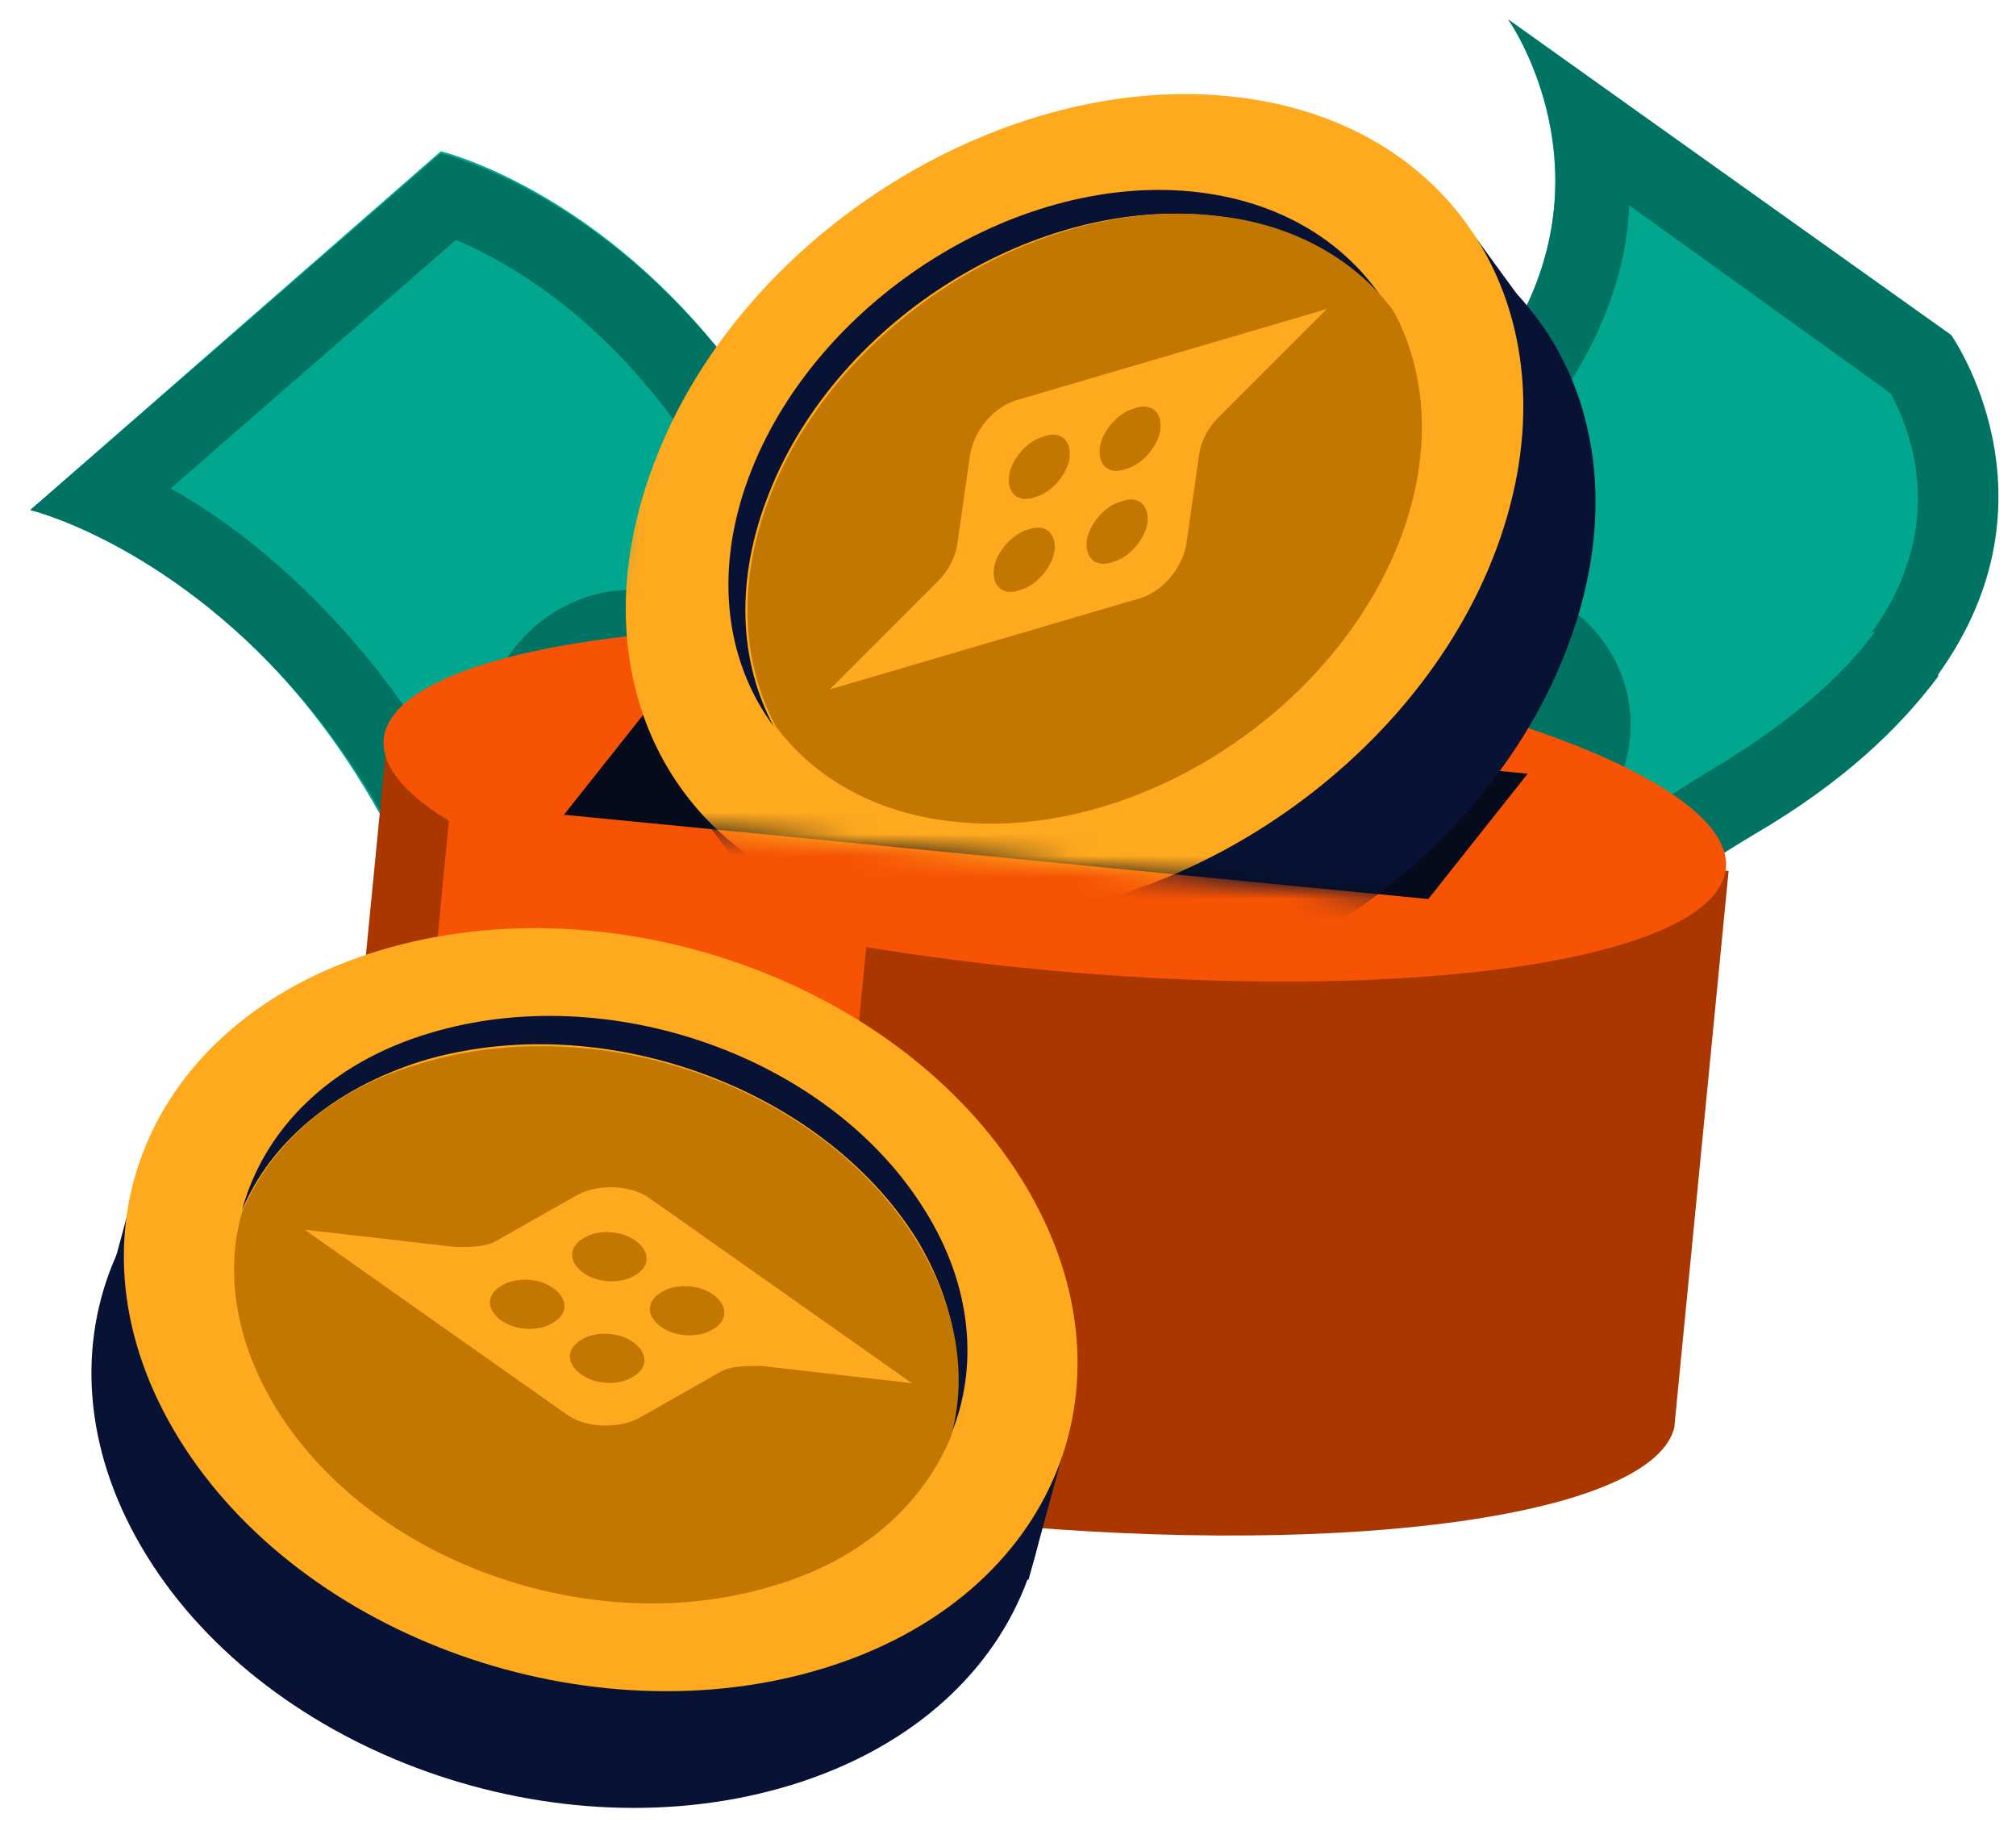
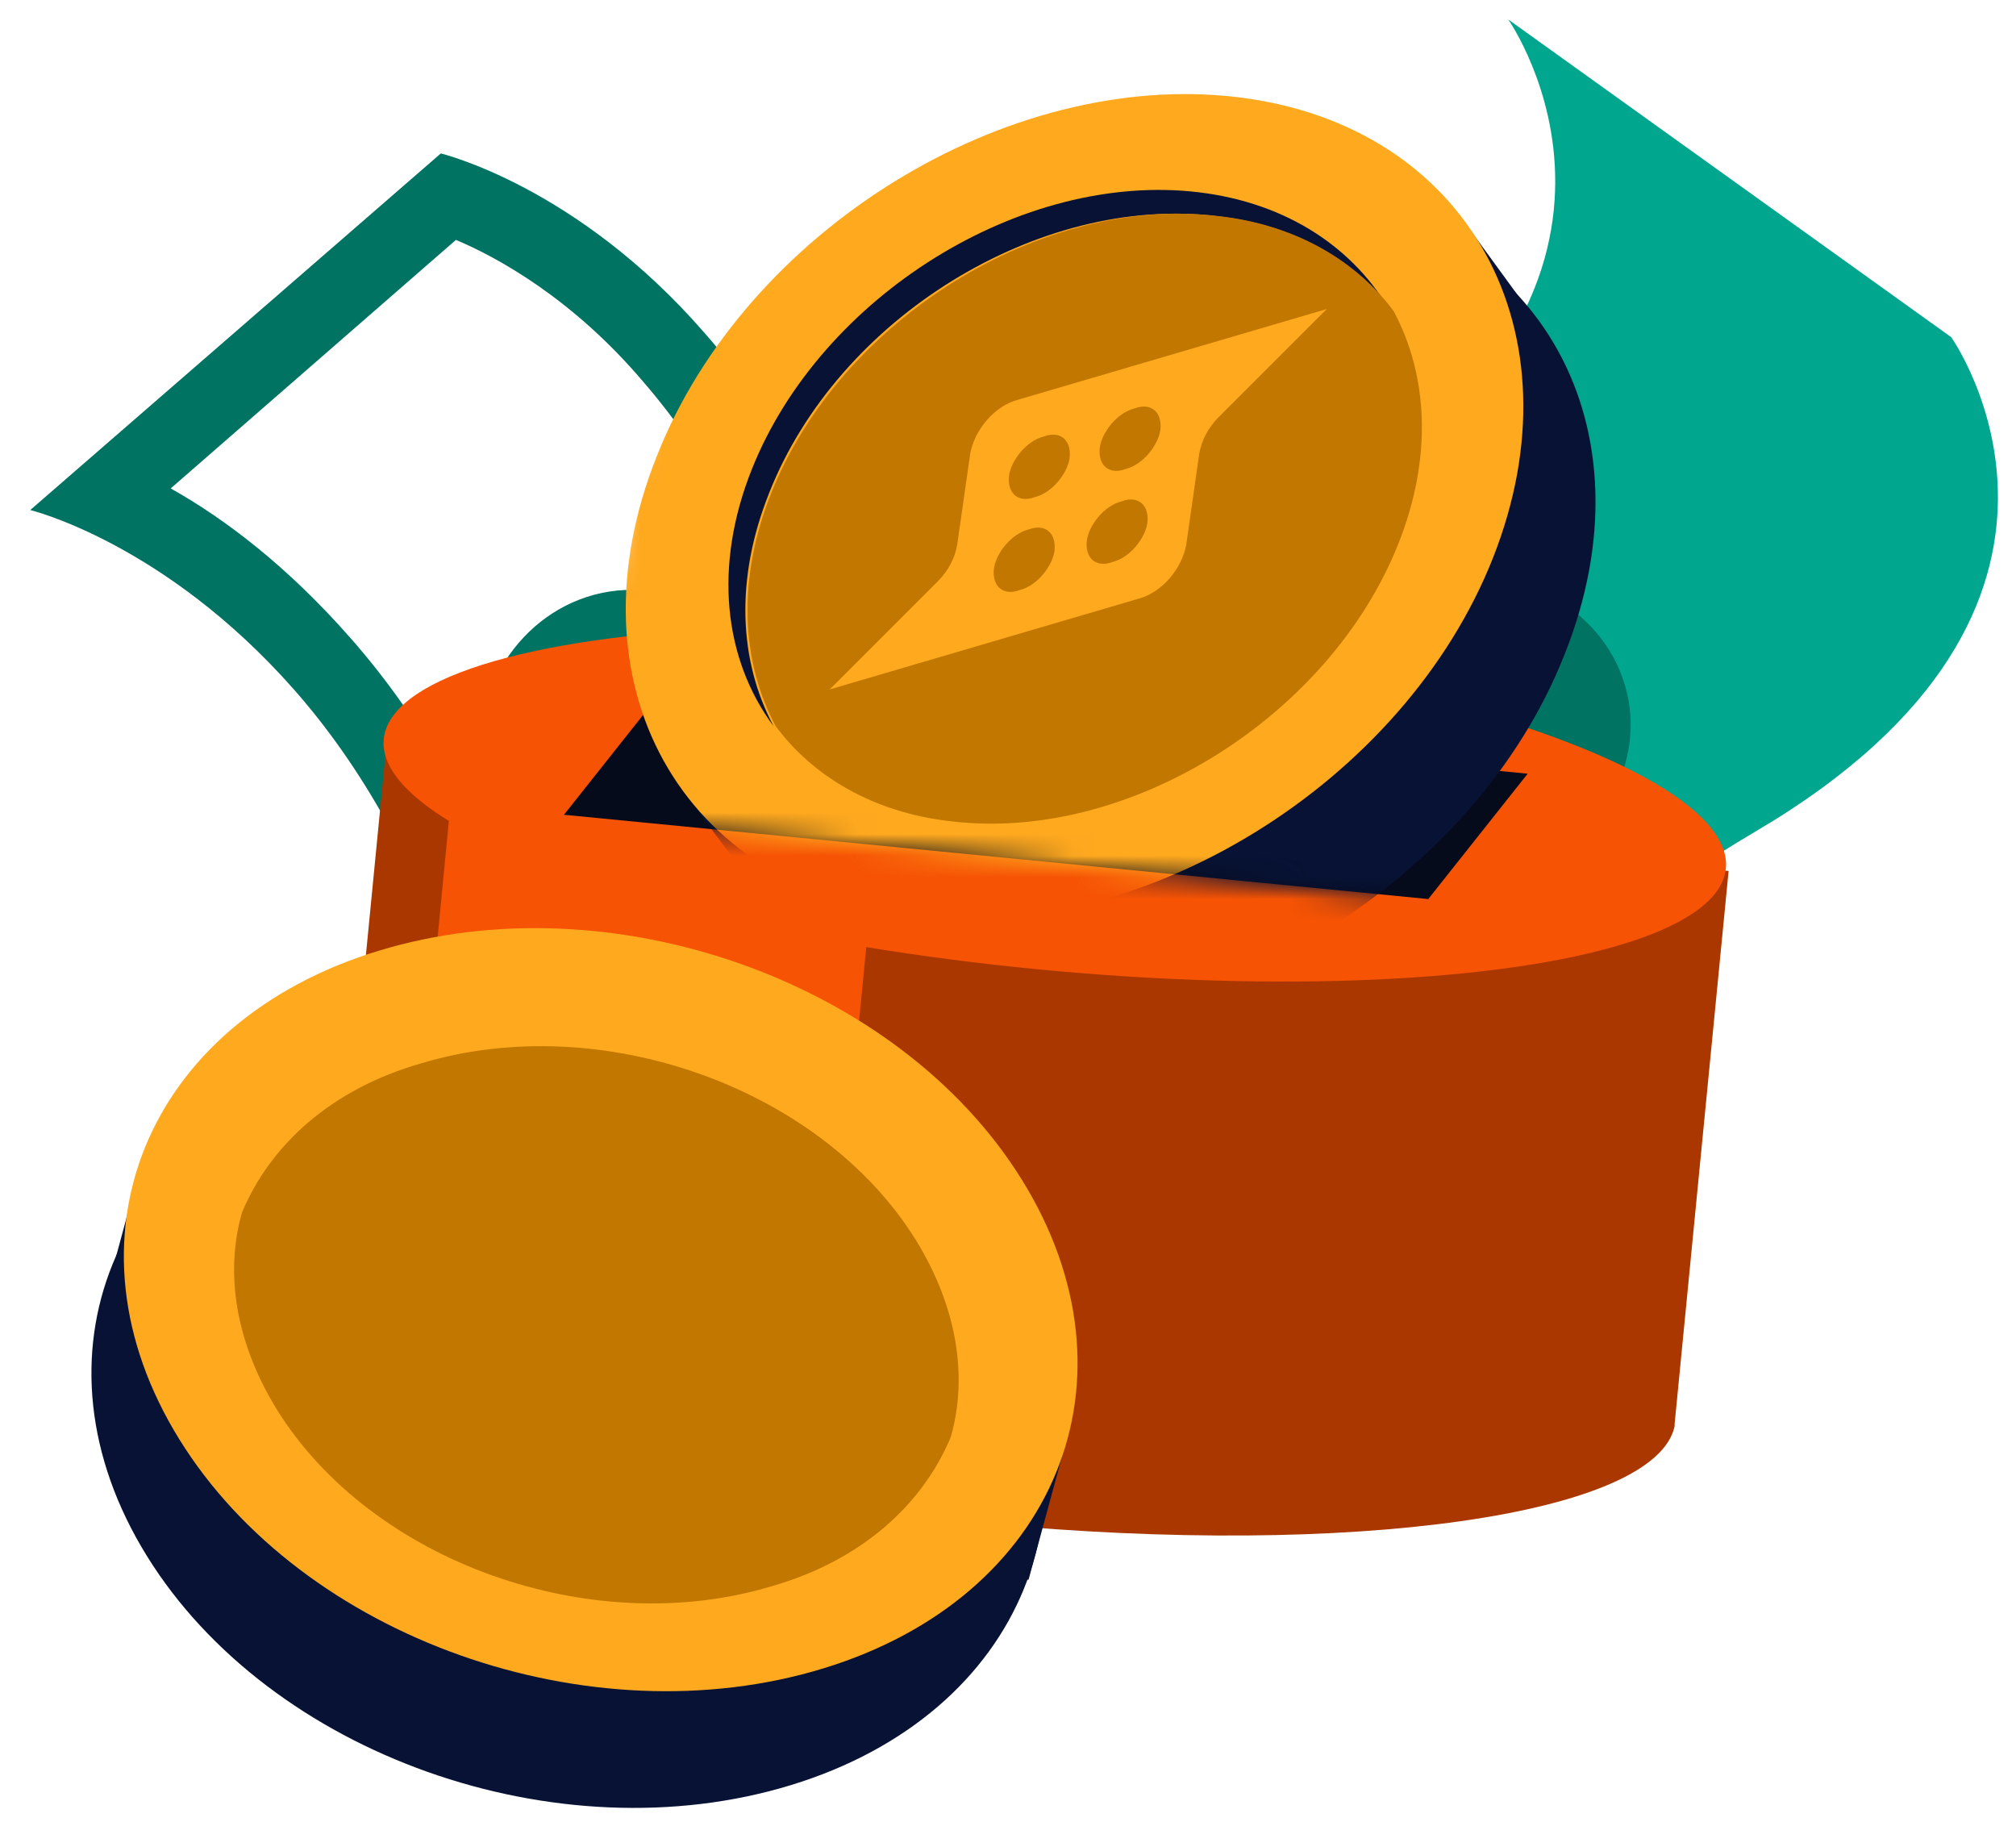
<svg xmlns="http://www.w3.org/2000/svg" id="Layer_1" version="1.1" viewBox="0 0 93.3 84.3">
  <defs>
    <style>
      .st0 {
        fill: #ffa91f;
      }

      .st1 {
        fill: #c17700;
      }

      .st2 {
        fill: #007362;
      }

      .st3 {
        fill: #071234;
      }

      .st4 {
        mask: url(#mask);
      }

      .st5 {
        fill: #f65304;
      }

      .st6 {
        fill: #aa3700;
      }

      .st7 {
        fill: #060b1b;
      }

      .st8 {
        fill: #00a68d;
      }
    </style>
    <mask id="mask" x="26.1" y="-5.9" width="54.6" height="53" maskUnits="userSpaceOnUse">
      <g id="mask0_18_1029">
        <path class="st7" d="M34.3-5.9l40,3.9,6.3,25.6-14.5,18.1-40-3.9L34.3-5.9Z" />
      </g>
    </mask>
  </defs>
-   <path class="st8" d="M20.4,7s14,3.3,20,23.1c6,19.8,20.2,14.2,20.2,14.2l-19.1,16.5s-14.1,5.6-20.2-14.2C15.4,26.8,1.4,23.6,1.4,23.6L20.4,7h0Z" />
  <path class="st2" d="M29.2,54.2c-1.8-2.1-3.3-5-4.4-8.6-1.9-6.3-4.8-11.8-8.6-16.1-2.9-3.3-5.8-5.5-8.3-6.9l13.2-11.5c1.9.8,5.4,2.7,8.7,6.6,3.1,3.6,5.5,8.1,7.2,13.5,1.4,4.6,3.4,8.4,5.8,11.2,2.6,3,5.5,4.7,8.2,5.5l-11.3,9.8c-1.6.5-6.5,1.3-10.6-3.4M26.5,56.6c6.6,7.6,15.1,4.3,15.1,4.3l19.1-16.5s-8.5,3.4-15.1-4.3c-1.9-2.2-3.7-5.4-5.1-9.9-2-6.6-4.9-11.4-7.9-14.8-5.9-6.8-12.2-8.3-12.2-8.3L1.4,23.6s6.2,1.5,12.2,8.3c3,3.4,5.9,8.2,7.9,14.8,1.4,4.5,3.2,7.7,5.1,9.9Z" />
  <path class="st2" d="M28.9,27.3c-3.9.2-6.9,3.7-6.7,7.8.2,4.2,3.4,7.4,7.3,7.3,3.9-.2,6.9-3.7,6.7-7.8-.2-4.2-3.4-7.4-7.3-7.3Z" />
  <path class="st8" d="M43,48.8s-.1-14.4,17.8-24.9C78.6,13.4,69.8.9,69.8.9l20.5,14.7s8.8,12.4-9.1,22.9c-17.9,10.5-17.8,24.9-17.8,24.9l-20.5-14.7h0Z" />
-   <path class="st2" d="M86.8,29.2c-1.6,2.2-4.1,4.3-7.4,6.3-5.7,3.4-10.3,7.4-13.6,12.1-2.5,3.5-4,6.9-4.8,9.7l-14.3-10.2c.4-2.1,1.4-5.9,4.3-10,2.8-3.9,6.6-7.3,11.4-10.1,4.2-2.5,7.4-5.2,9.6-8.3,2.3-3.3,3.3-6.4,3.4-9.2l12.1,8.7c.8,1.5,2.8,6-.9,11.1M89.7,31.2c5.9-8.2.6-15.7.6-15.7L69.8.9s5.3,7.4-.6,15.7c-1.7,2.4-4.4,4.9-8.5,7.3-6,3.5-9.9,7.4-12.5,11.1-5.3,7.4-5.2,13.8-5.2,13.8l20.5,14.7s0-6.4,5.2-13.8c2.6-3.7,6.6-7.6,12.5-11.1,4.1-2.4,6.7-4.9,8.5-7.3Z" />
  <path class="st2" d="M60.7,35.8c1.1,3.7,5.2,5.8,9.2,4.7,4-1.1,6.4-5.1,5.3-8.8-1.1-3.7-5.2-5.8-9.2-4.7-4,1.1-6.4,5.1-5.3,8.8Z" />
  <path class="st6" d="M77.5,65.8v.2c-.9,4.1-14.9,6.1-31.8,4.5-17.2-1.7-30.7-6.4-30.3-10.6l2.5-25.6,62.1,6-2.5,25.6Z" />
  <path class="st5" d="M37.6,69.5c-8.6-1.4-15.6-3.6-19.3-5.9l2.8-29,19.7,1.9-3.2,33Z" />
  <ellipse class="st5" cx="48.9" cy="37.2" rx="7.7" ry="31.2" transform="translate(7.1 82.3) rotate(-84.5)" />
  <path class="st7" d="M30.7,31.9l40,3.9-4.6,5.8-40-3.9,4.6-5.8Z" />
  <g class="st4">
    <g>
      <path class="st3" d="M45.5,46.9c10.7,1.3,22.8-6.2,26.9-16.6,4.2-10.5-1.1-20-11.8-21.3s-22.8,6.2-26.9,16.6c-4.2,10.5,1.1,20,11.8,21.3Z" />
      <path class="st3" d="M67.5,9.9l4.3,5.9-36.3,26-3.9-5.2,35.9-26.7Z" />
      <path class="st0" d="M42.2,42.4c10.7,1.3,22.8-6.2,26.9-16.6s-1.1-20-11.8-21.3c-10.7-1.3-22.8,6.2-26.9,16.6-4.2,10.5,1.1,20,11.8,21.3Z" />
      <path class="st3" d="M64.4,14.4c-1.8-2.4-4.5-4-8.1-4.4-8.2-1-17.5,4.7-20.7,12.8-1.6,4-1.4,7.8.2,10.8-2.3-3.1-2.8-7.4-1-11.9,3.2-8,12.5-13.8,20.7-12.8,4.1.5,7.2,2.6,8.9,5.6h0Z" />
      <path class="st1" d="M64.7,25.2c-3.2,8-12.5,13.8-20.7,12.8-3.6-.4-6.4-2.1-8.1-4.4-1.6-3-1.8-6.8-.2-10.8,3.2-8,12.5-13.8,20.7-12.8,3.6.4,6.4,2.1,8.1,4.4,1.6,3,1.8,6.8.2,10.8Z" />
      <path class="st0" d="M56.4,19.3c-.5.5-.8,1.1-.9,1.7l-.6,4.2c-.2,1.1-1.1,2.2-2.2,2.5l-14.3,4.2,5-5c.5-.5.8-1.1.9-1.7l.6-4.2c.2-1.1,1.1-2.2,2.2-2.5l14.3-4.2-5,5ZM48.8,25.5c.1-.8-.4-1.3-1.2-1-.8.2-1.5,1.1-1.6,1.8-.1.8.4,1.3,1.2,1,.8-.2,1.5-1.1,1.6-1.8ZM49.5,21.2c.1-.8-.4-1.3-1.2-1-.8.2-1.5,1.1-1.6,1.8-.1.8.4,1.3,1.2,1,.8-.2,1.5-1.1,1.6-1.8ZM53.1,24.2c.1-.8-.4-1.3-1.2-1-.8.2-1.5,1.1-1.6,1.8-.1.8.4,1.3,1.2,1,.8-.2,1.5-1.1,1.6-1.8ZM53.7,19.9c.1-.8-.4-1.3-1.2-1-.8.2-1.5,1.1-1.6,1.8-.1.8.4,1.3,1.2,1,.8-.2,1.5-1.1,1.6-1.8Z" />
    </g>
  </g>
  <path class="st3" d="M6.8,72c5.7,9.2,19,13.9,29.8,10.6,10.8-3.3,14.9-13.4,9.2-22.6-5.7-9.2-19-13.9-29.8-10.6-10.8,3.3-14.9,13.4-9.2,22.6Z" />
  <path class="st3" d="M49.5,66.1l-1.9,7L4.6,61l1.7-6.3,43.2,11.4Z" />
  <path class="st0" d="M8.3,66.6c5.7,9.2,19,13.9,29.8,10.6,10.8-3.3,14.9-13.4,9.2-22.6-5.7-9.2-19-13.9-29.8-10.6-10.8,3.3-14.9,13.4-9.2,22.6Z" />
-   <path class="st3" d="M44,66.4c.7-2.8.3-6-1.6-9.1-4.4-7-14.6-10.7-22.9-8.2-4.1,1.3-7,3.8-8.3,6.9,1-3.7,4-6.8,8.7-8.2,8.3-2.5,18.5,1.1,22.9,8.2,2.2,3.5,2.5,7.3,1.2,10.4h0Z" />
  <path class="st1" d="M35.7,73.4c-8.3,2.5-18.5-1.1-22.9-8.2-1.9-3.1-2.4-6.3-1.6-9.1,1.3-3.1,4.1-5.7,8.3-6.9,8.3-2.5,18.5,1.1,22.9,8.2,1.9,3.1,2.4,6.3,1.6,9.1-1.3,3.1-4.1,5.7-8.3,6.9Z" />
-   <path class="st0" d="M35.2,63.2c-.7,0-1.4,0-1.9.3l-3.7,2.1c-.9.5-2.4.5-3.3-.1l-12.2-8.6,7,.8c.7,0,1.4,0,1.9-.3l3.7-2.1c.9-.5,2.4-.5,3.3.1l12.2,8.6-7-.8ZM25.6,61.2c.7-.4.7-1.1,0-1.6-.7-.5-1.8-.5-2.4-.1-.7.4-.7,1.1,0,1.6.7.5,1.8.5,2.4.1ZM29.4,59c.7-.4.7-1.1,0-1.6-.7-.5-1.8-.5-2.4-.1-.7.4-.7,1.1,0,1.6.7.5,1.8.5,2.4.1ZM29.3,63.7c.7-.4.7-1.1,0-1.6s-1.8-.5-2.4-.1c-.7.4-.7,1.1,0,1.6.7.5,1.8.5,2.4.1ZM33,61.5c.7-.4.7-1.1,0-1.6-.7-.5-1.8-.5-2.4-.1-.7.4-.7,1.1,0,1.6.7.5,1.8.5,2.4.1Z" />
</svg>